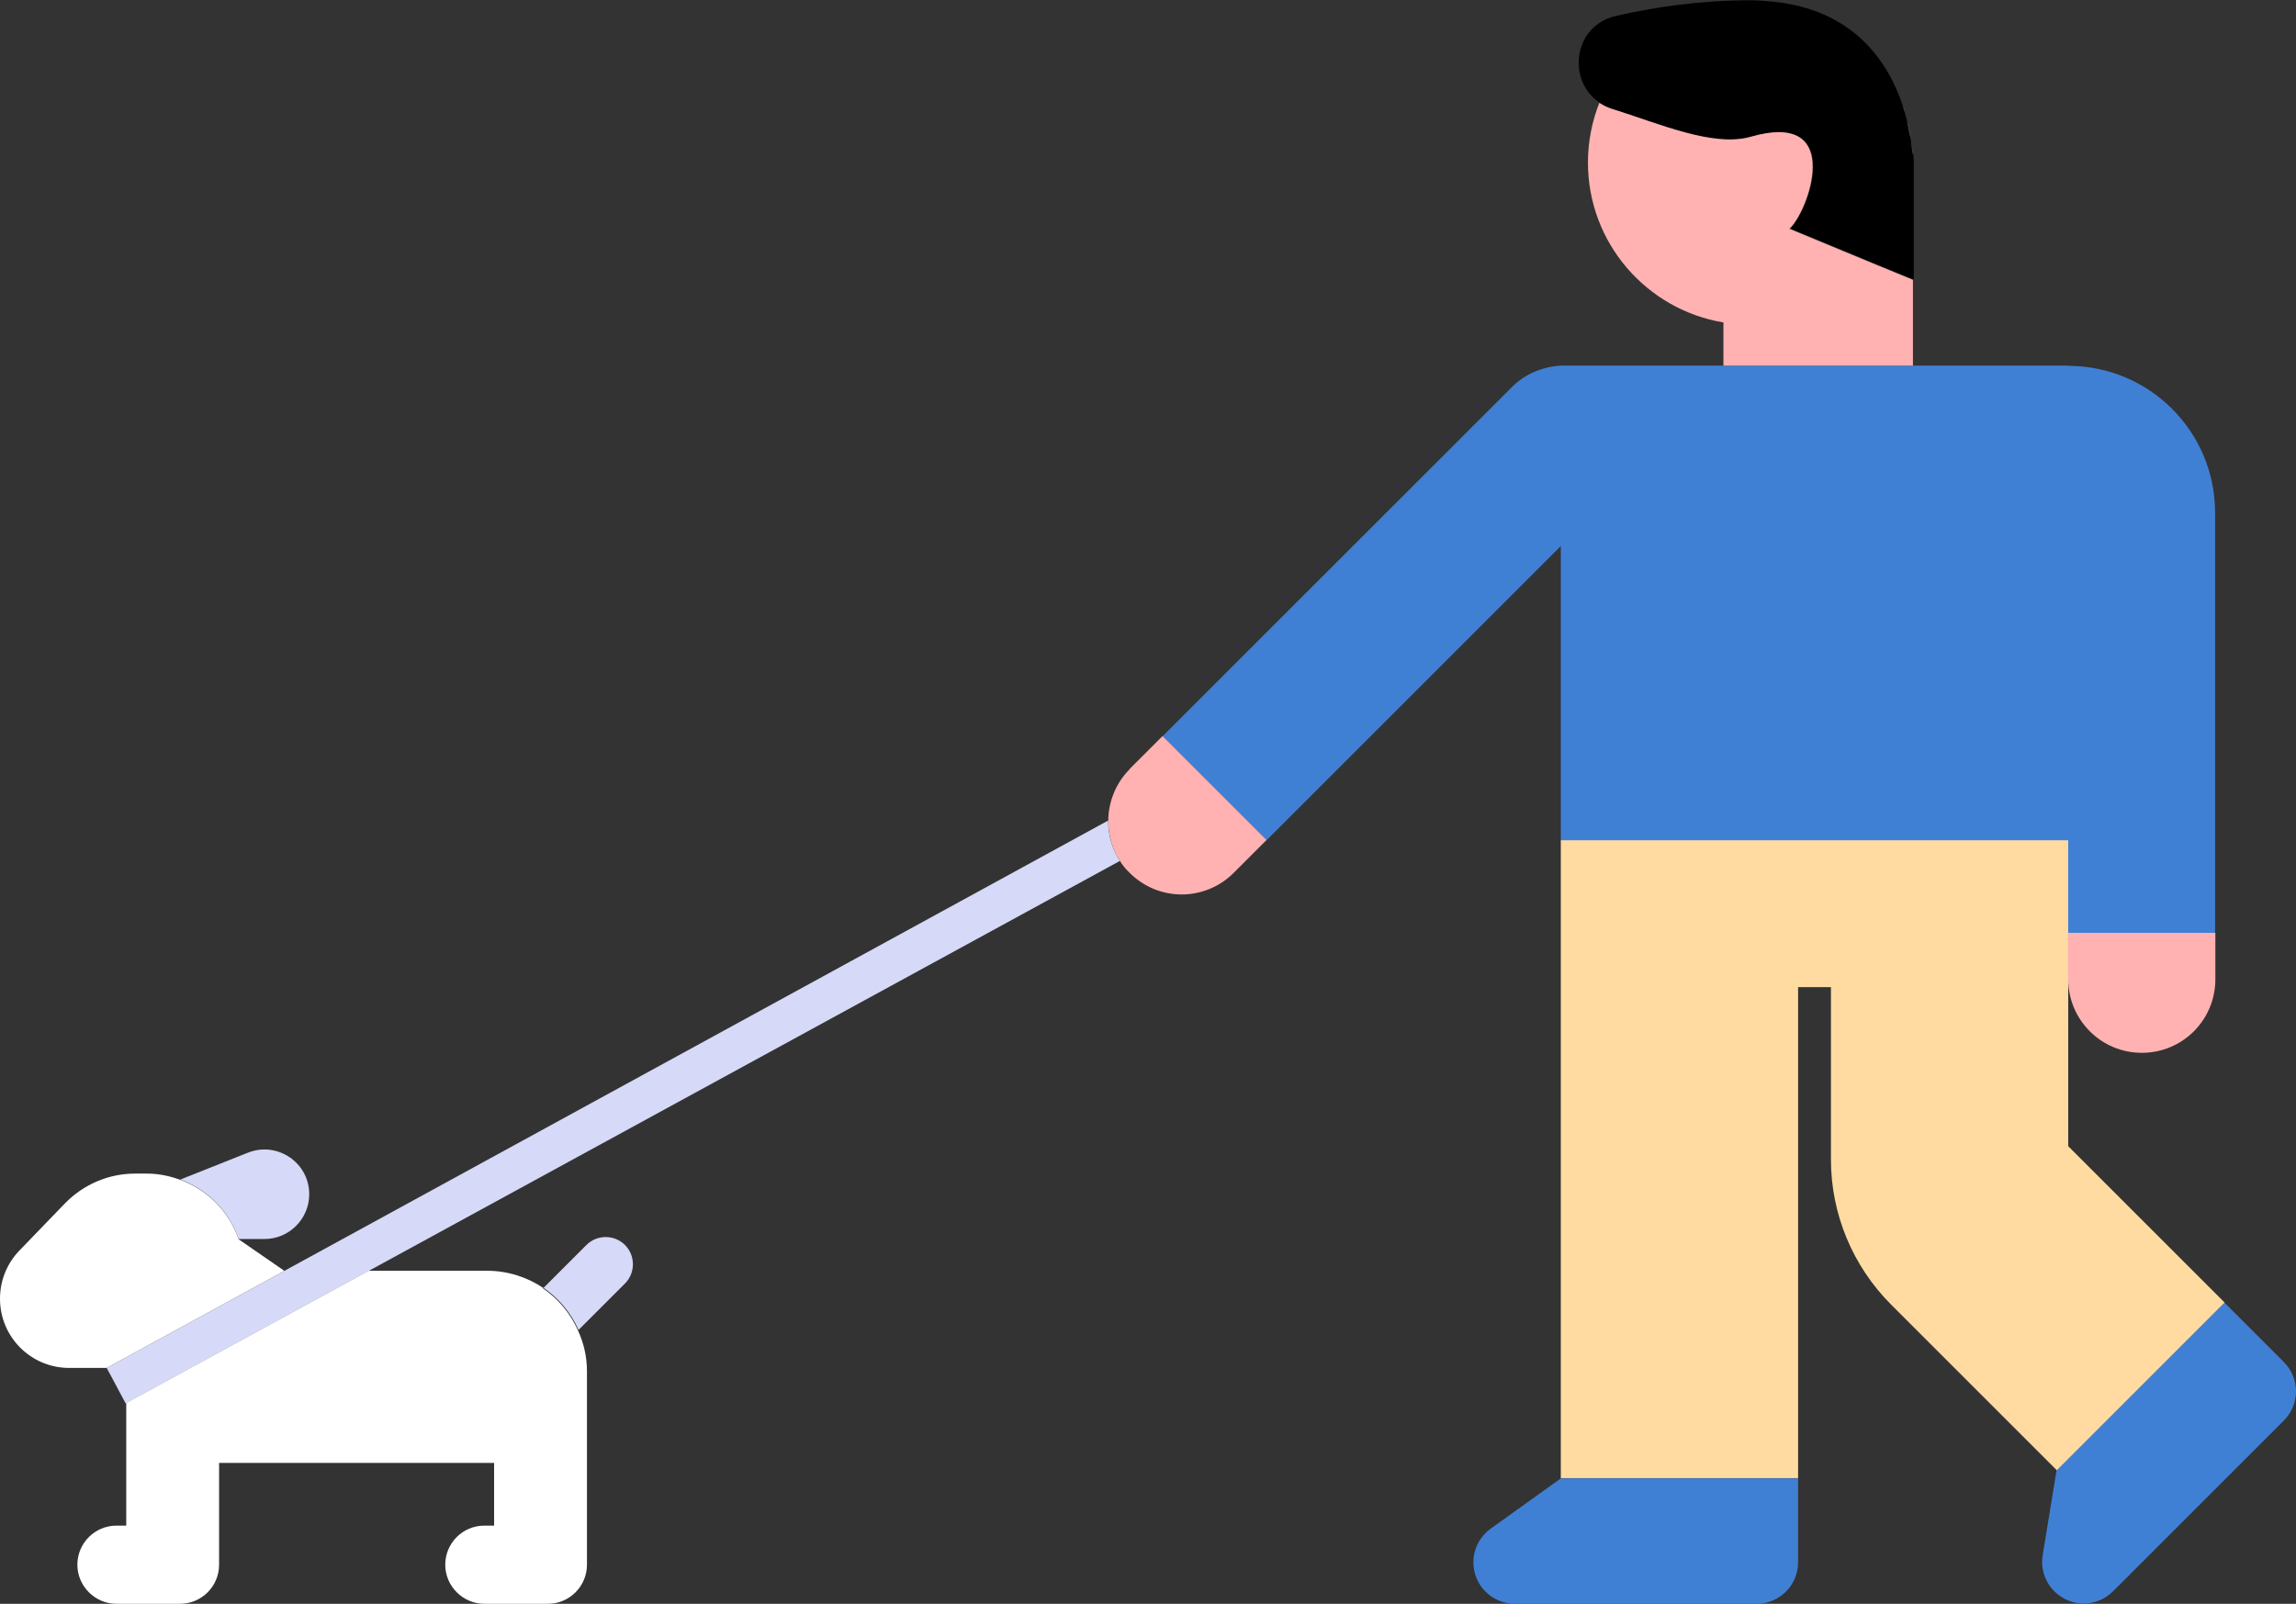
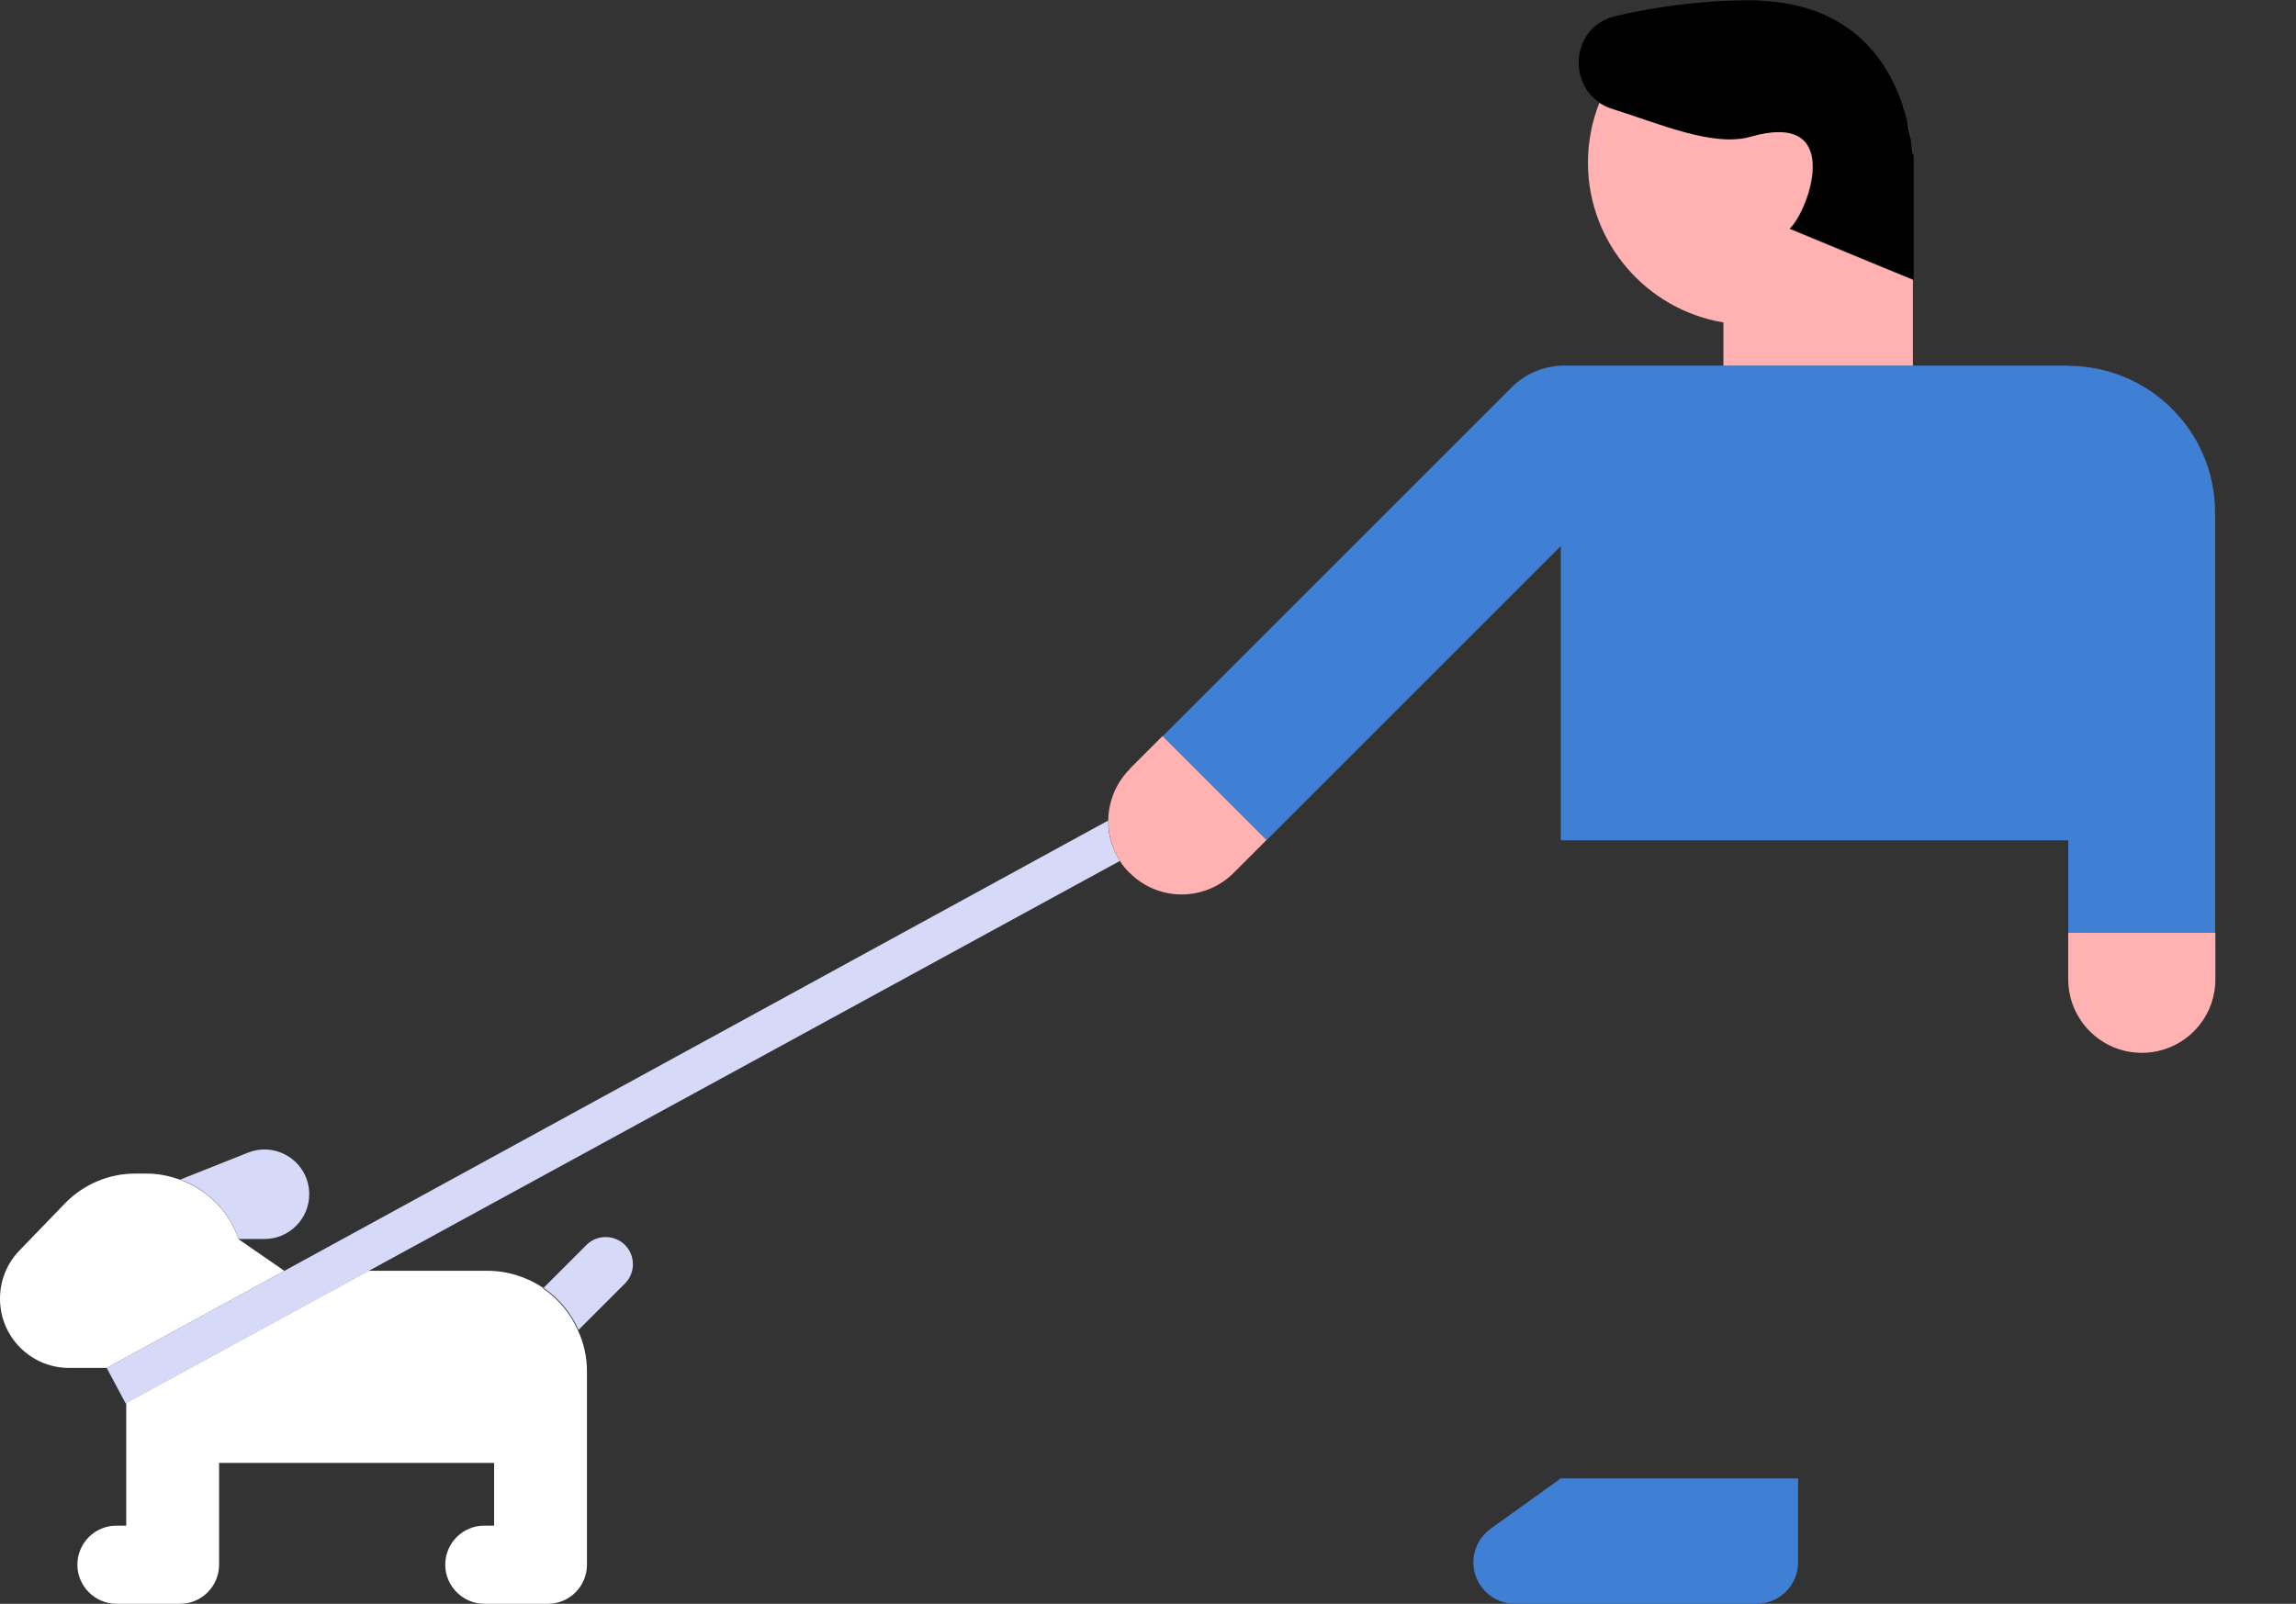
<svg xmlns="http://www.w3.org/2000/svg" id="Layer_2" data-name="Layer 2" viewBox="0 0 84.57 59.09">
  <rect x="0" y="0" width="84.57" height="59.09" fill="#333333" stroke="none" />
  <defs>
    <style>
      .cls-1, .cls-2, .cls-3, .cls-4, .cls-5, .cls-6 {
        stroke-width: 0px;
      }

      .cls-2 {
        fill: #4080d4;
      }

      .cls-3 {
        fill: #d6d9f7;
      }

      .cls-4 {
        fill: #ffdba2;
      }

      .cls-5 {
        fill: #fff;
      }

      .cls-6 {
        fill: #ffb2b1;
      }
    </style>
  </defs>
  <g id="_圖層_4" data-name="圖層 4">
    <g>
      <g>
        <path class="cls-3" d="M8.79,45.65h.95c.91,0,1.65-.74,1.65-1.65,0-1.17-1.18-1.96-2.26-1.53l-2.49.99c1.01.37,1.8,1.17,2.15,2.19Z" />
        <path class="cls-3" d="M21.6,45.87l-1.58,1.58c.56.38,1.01.92,1.29,1.55l1.71-1.71c.39-.39.39-1.03,0-1.42-.39-.39-1.03-.39-1.42,0Z" />
        <path class="cls-3" d="M40.82,30.23l-30.34,16.59-6.55,3.58.7,1.31.03-.02,8.93-4.87,27.66-15.1c-.29-.45-.44-.97-.43-1.49Z" />
      </g>
      <path class="cls-2" d="M54.91,56.32c-.4.29-.64.75-.64,1.24,0,.84.68,1.53,1.53,1.53h8.9c.84,0,1.53-.68,1.53-1.53v-3.09h-8.74l-2.58,1.85Z" />
      <path class="cls-1" d="M70.45,5.7c-.03-.37-.12-1.05-.37-1.82-.53-1.6-1.82-3.57-4.89-3.83-.23-.02-.45-.04-.7-.04-1.86,0-3.55.25-4.98.58-1.58.37-1.8,2.4-.58,3.2.14.09.28.17.46.22,1.75.56,3.73,1.43,5.11,1.03,1.66-.47,2.22.12,2.28.94.07.91-.47,2.09-.84,2.44l3.21,1.33,1.34.55v-4.32s0-.11-.01-.29Z" />
-       <path class="cls-2" d="M84.12,50.18l-2.19-2.19-6.18,6.18h0l-.51,3.13c-.08.49.08.98.43,1.33.6.6,1.56.6,2.16,0l6.29-6.29c.6-.6.6-1.56,0-2.16Z" />
-       <path class="cls-4" d="M76.18,42.24v-11.29h-18.69v23.51h8.74v-18.09h1.21v6.35c0,2.01.8,3.93,2.22,5.35l6.1,6.1,6.18-6.18-5.75-5.75Z" />
      <path class="cls-2" d="M76.18,13.47h-18.69c-.65.04-1.3.29-1.8.79l-12.87,12.87,3.83,3.83,10.84-10.84v10.84h18.69v3.42h5.41v-15.49c0-2.99-2.42-5.41-5.41-5.41Z" />
      <g>
        <path class="cls-5" d="M10.47,46.82l-1.68-1.16c-.35-1.02-1.14-1.82-2.15-2.19-.38-.14-.79-.23-1.22-.23h-.45c-.97,0-1.9.4-2.58,1.1l-1.68,1.74c-.46.48-.71,1.11-.71,1.77,0,1.41,1.14,2.55,2.55,2.55h1.38l6.55-3.58Z" />
        <path class="cls-5" d="M20.02,47.46c-.59-.4-1.31-.64-2.08-.64h-4.36l-8.93,4.87v4.52h-.36c-.8,0-1.44.65-1.44,1.44s.65,1.44,1.44,1.44h2.34c.8,0,1.44-.65,1.44-1.44v-3.75h10.13v2.31h-.36c-.8,0-1.44.65-1.44,1.44s.65,1.44,1.44,1.44h2.34c.8,0,1.44-.65,1.44-1.44v-7.13c0-.54-.12-1.04-.33-1.5-.28-.63-.73-1.17-1.29-1.55Z" />
        <path class="cls-6" d="M70.25,4.45c-.05-.18-.1-.37-.17-.57.07.18.11.38.17.57Z" />
        <path class="cls-6" d="M70.38,5.12c-.03-.23-.08-.45-.14-.67.06.25.1.47.14.67Z" />
        <path class="cls-6" d="M70.38,5.12c.03.19.06.38.07.57-.01-.14-.04-.35-.07-.57Z" />
        <path class="cls-6" d="M65.92,8.42c.37-.35.91-1.53.84-2.44-.06-.82-.62-1.42-2.28-.94-1.38.39-3.35-.48-5.11-1.03-.17-.05-.32-.13-.46-.22-.27.68-.42,1.42-.42,2.2,0,2.96,2.16,5.42,4.99,5.89v1.59h6.98v-3.16l-1.34-.55-3.21-1.33Z" />
        <path class="cls-6" d="M76.18,34.37v1.71c0,1.49,1.21,2.71,2.71,2.71s2.71-1.21,2.71-2.71v-1.71h-5.41Z" />
        <path class="cls-6" d="M41.61,28.34c-.52.52-.78,1.21-.79,1.89,0,.52.14,1.04.43,1.49.1.16.22.31.36.44,1.06,1.06,2.77,1.06,3.83,0l1.21-1.21-3.83-3.83-1.21,1.21Z" />
      </g>
    </g>
  </g>
</svg>